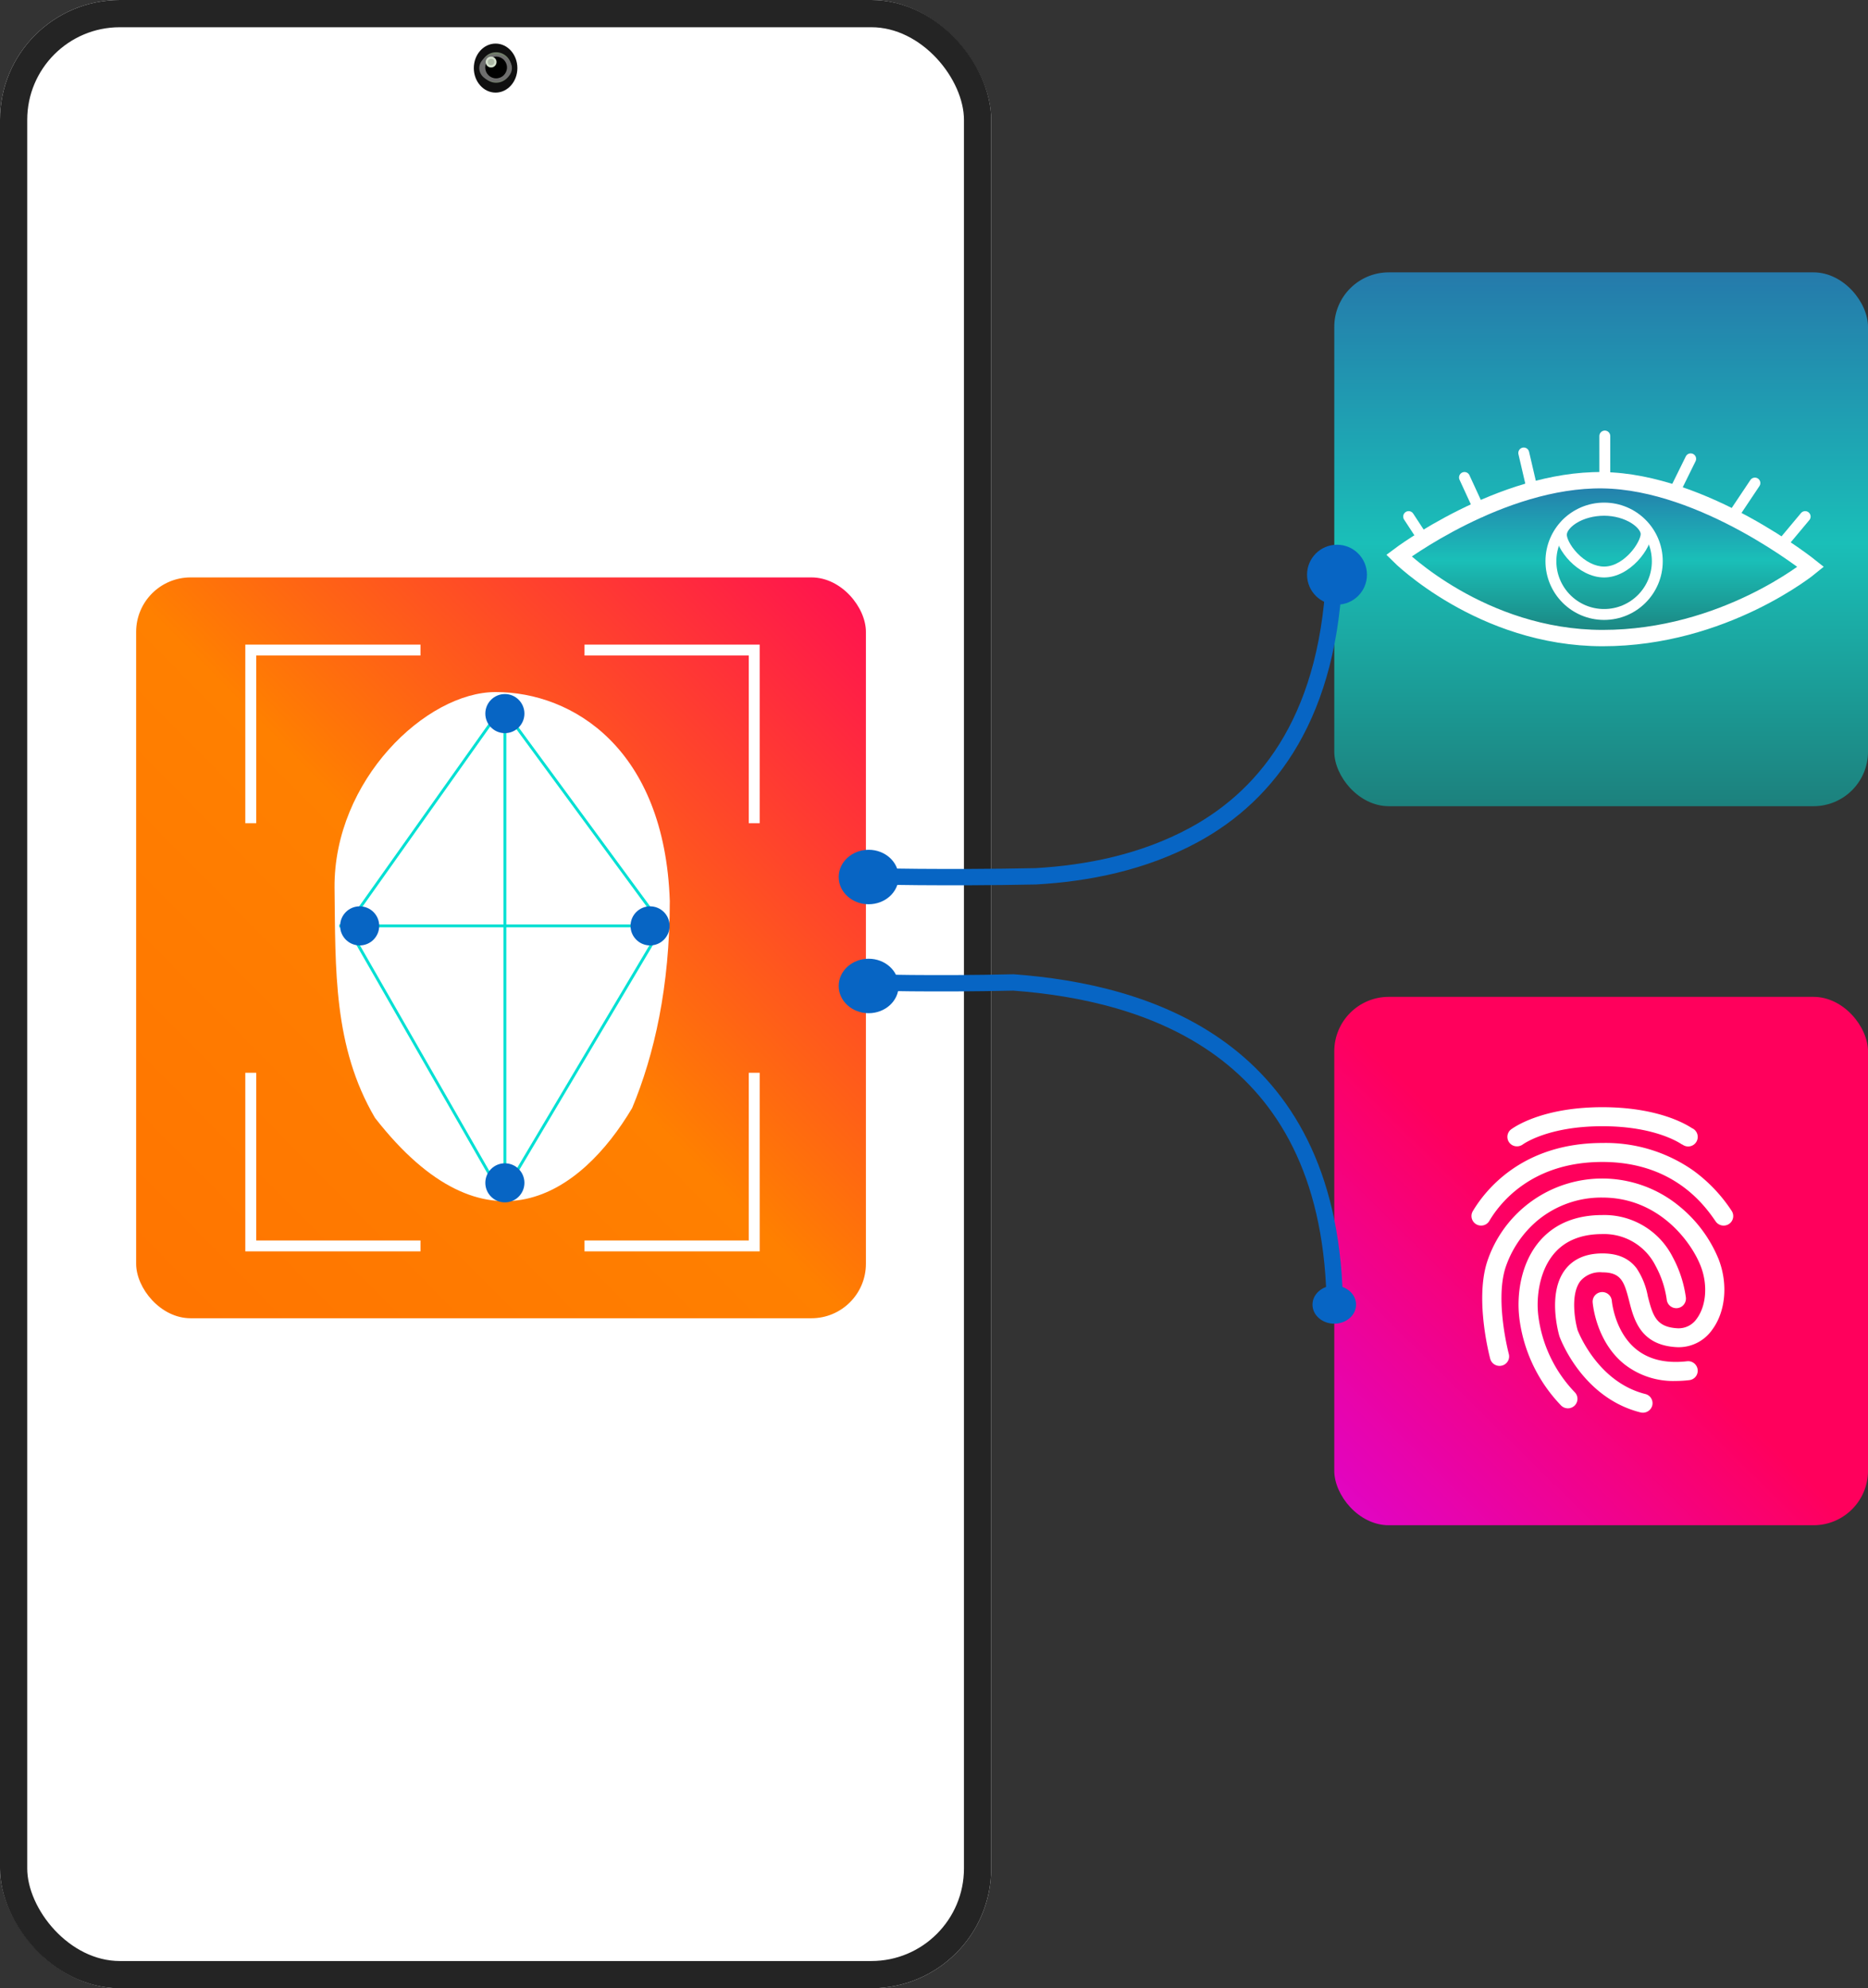
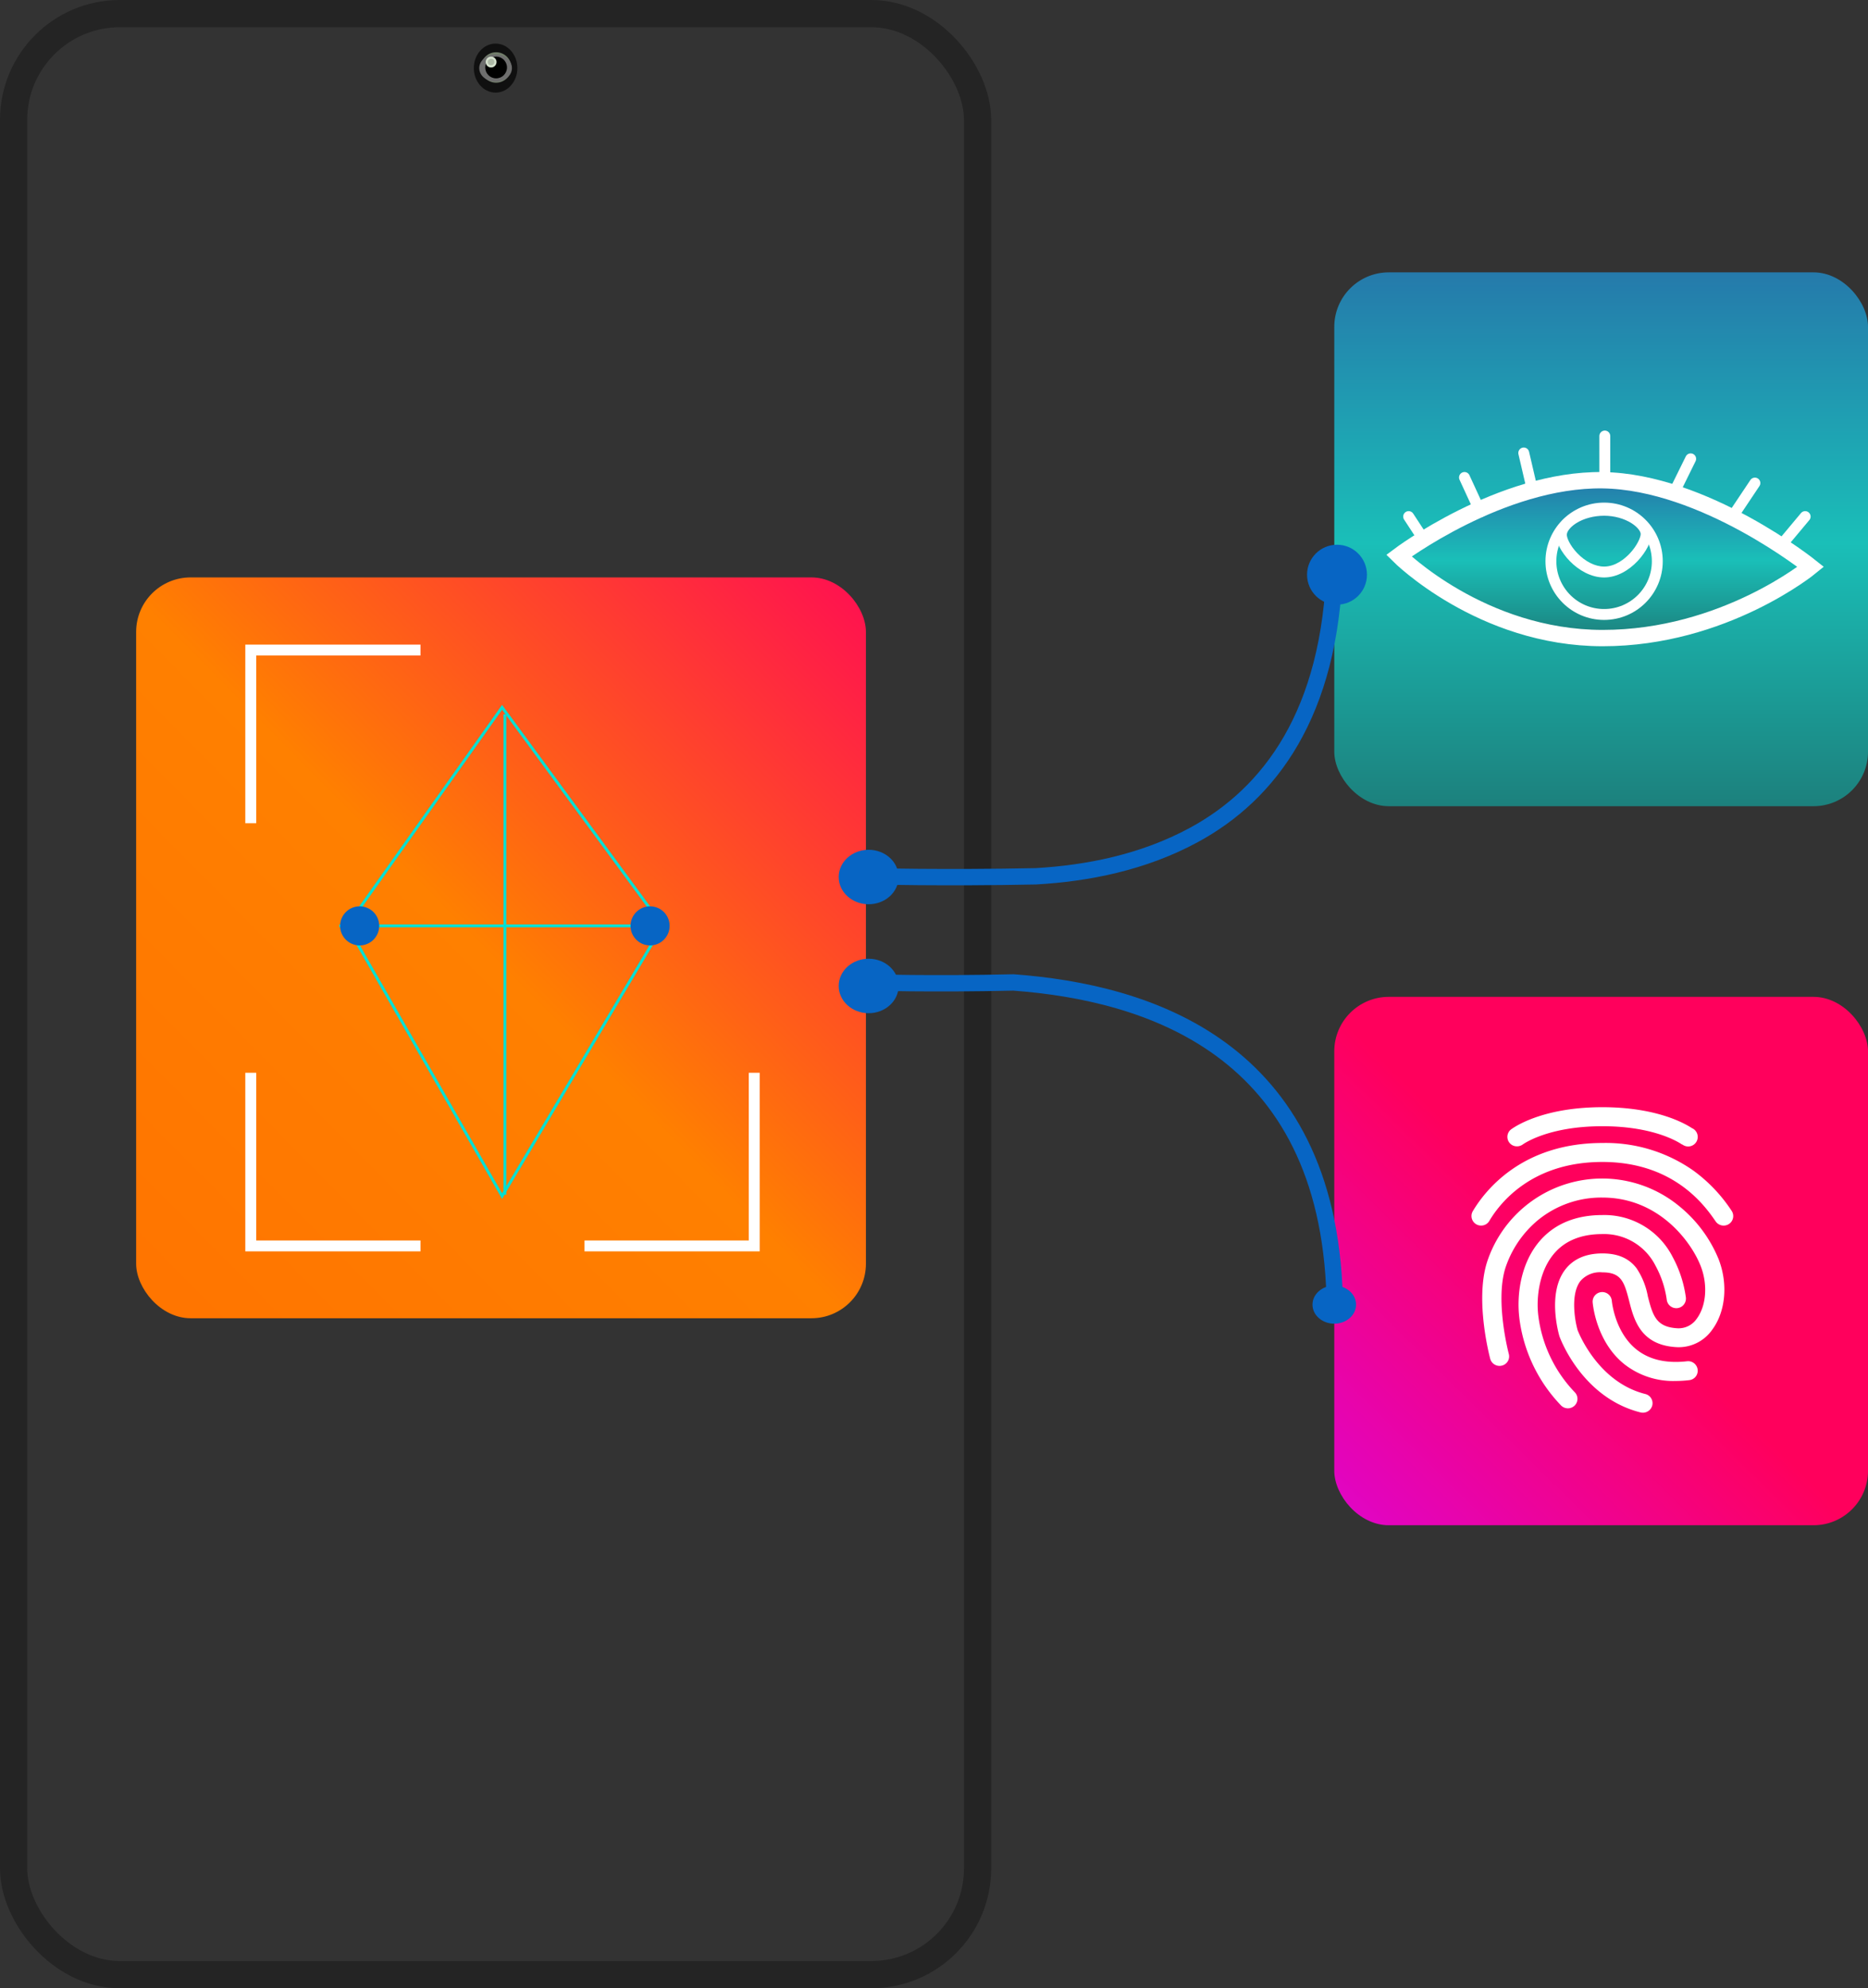
<svg xmlns="http://www.w3.org/2000/svg" width="343" height="365" viewBox="0 0 343 365">
  <rect x="0" y="0" width="343" height="365" fill="#333333" stroke="none" />
  <defs>
    <linearGradient id="linear-gradient" x1="1.061" y1="-0.066" x2="0" y2="1" gradientUnits="objectBoundingBox">
      <stop offset="0" stop-color="#ff005c" />
      <stop offset="0.542" stop-color="#ff8000" />
      <stop offset="1" stop-color="#ff7400" />
    </linearGradient>
    <linearGradient id="linear-gradient-2" x1="1.061" y1="-0.066" x2="0" y2="1" gradientUnits="objectBoundingBox">
      <stop offset="0" stop-color="#ff005c" />
      <stop offset="0.542" stop-color="#ff005c" />
      <stop offset="1" stop-color="#df05c9" />
    </linearGradient>
    <linearGradient id="linear-gradient-3" x1="0.5" x2="0.5" y2="1" gradientUnits="objectBoundingBox">
      <stop offset="0" stop-color="#257aab" />
      <stop offset="0.506" stop-color="#1abfb8" />
      <stop offset="1" stop-color="#1c817d" />
    </linearGradient>
  </defs>
  <g id="Group_25692" data-name="Group 25692" transform="translate(-854 -1934.154)">
    <g id="Group_25688" data-name="Group 25688" transform="translate(854 1934)">
      <g id="Group_25686" data-name="Group 25686" transform="translate(0 0)">
        <g id="Group_25256" data-name="Group 25256" transform="translate(0 0)">
          <g id="Group_25255" data-name="Group 25255" transform="translate(0)">
            <g id="Rectangle_1456" data-name="Rectangle 1456" transform="translate(0 0.154)" fill="#fff" stroke="#242424" stroke-width="5">
-               <rect width="182" height="365" rx="22" stroke="none" />
              <rect x="2.5" y="2.5" width="177" height="360" rx="19.5" fill="none" />
            </g>
          </g>
        </g>
      </g>
      <g id="Group_25687" data-name="Group 25687" transform="translate(87.377 8.366)">
        <ellipse id="Ellipse_335" data-name="Ellipse 335" cx="4" cy="4.5" rx="4" ry="4.5" transform="translate(-0.377 -0.211)" fill="#101010" />
        <circle id="Ellipse_350" data-name="Ellipse 350" cx="2.797" cy="2.797" r="2.797" transform="translate(0.921 1.378)" fill="#717d6a" />
        <ellipse id="Ellipse_336" data-name="Ellipse 336" cx="3" cy="2.5" rx="3" ry="2.5" transform="translate(0.623 1.789)" fill="#6e6e6e" />
        <circle id="Ellipse_337" data-name="Ellipse 337" cx="1.998" cy="1.998" r="1.998" transform="translate(1.72 2.177)" />
        <circle id="Ellipse_348" data-name="Ellipse 348" cx="0.999" cy="0.999" r="0.999" transform="translate(1.8 2.177)" fill="#d4e0cd" />
        <circle id="Ellipse_349" data-name="Ellipse 349" cx="0.599" cy="0.599" r="0.599" transform="translate(2.2 2.577)" fill="#adb9a6" />
      </g>
    </g>
    <g id="Group_25224" data-name="Group 25224" transform="translate(879.097 1978.618)">
      <g id="Group_25090" data-name="Group 25090" transform="translate(0 0)">
        <rect id="Rectangle_1439" data-name="Rectangle 1439" width="134" height="136" rx="10" transform="translate(-0.098 61.536)" fill="url(#linear-gradient)" />
        <rect id="Rectangle_1440" data-name="Rectangle 1440" width="98" height="97" rx="10" transform="translate(219.902 138.537)" fill="url(#linear-gradient-2)" />
        <g id="Group_25091" data-name="Group 25091" transform="translate(20.947 74.873)">
          <path id="Path_54079" data-name="Path 54079" d="M6614.164,347H6583v31.786" transform="translate(-6583 -347)" fill="none" stroke="#fff" stroke-width="2" />
          <path id="Path_54082" data-name="Path 54082" d="M6614.164,378.786H6583V347" transform="translate(-6583 -269.4)" fill="none" stroke="#fff" stroke-width="2" />
-           <path id="Path_54080" data-name="Path 54080" d="M6583,347h31.164v31.786" transform="translate(-6521.717 -347)" fill="none" stroke="#fff" stroke-width="2" />
          <path id="Path_54081" data-name="Path 54081" d="M6583,378.786h31.164V347" transform="translate(-6521.717 -269.4)" fill="none" stroke="#fff" stroke-width="2" />
          <g id="Group_25095" data-name="Group 25095" transform="translate(15.382 7.709)">
-             <path id="Path_54083" data-name="Path 54083" d="M230.44,227.356c.185,14.927-.258,29.155,7.434,42.23,20.426,26.2,37.808,14.048,47.214-1.817C289.154,258,292,245.526,292,229.75c-.95-27.9-17.771-38.34-31.982-38.34C247.26,191.41,230.276,207.608,230.44,227.356Z" transform="translate(-230.439 -191.41)" fill="#fff" />
            <g id="Group_25094" data-name="Group 25094" transform="translate(0.871 2.802)">
              <path id="Path_2752" data-name="Path 2752" d="M291.209,230.62,261.726,190.5,233.269,230.62l28.457,49.611Z" transform="translate(-231.832 -190.501)" fill="none" stroke="#00e0d3" stroke-width="0.527" />
              <line id="Line_35" data-name="Line 35" y2="88.192" transform="translate(30.407 1.282)" fill="none" stroke="#00e0d3" stroke-width="0.527" />
              <line id="Line_36" data-name="Line 36" x1="60.323" transform="translate(0 40.119)" fill="none" stroke="#00e0d3" stroke-width="0.527" />
            </g>
-             <circle id="Ellipse_303" data-name="Ellipse 303" cx="3.589" cy="3.589" r="3.589" transform="translate(27.689 0.366)" fill="#0765c4" />
-             <circle id="Ellipse_304" data-name="Ellipse 304" cx="3.589" cy="3.589" r="3.589" transform="translate(27.689 86.507)" fill="#0765c4" />
            <circle id="Ellipse_305" data-name="Ellipse 305" cx="3.589" cy="3.589" r="3.589" transform="translate(54.352 39.335)" fill="#0765c4" />
            <circle id="Ellipse_306" data-name="Ellipse 306" cx="3.589" cy="3.589" r="3.589" transform="translate(1.026 39.335)" fill="#0765c4" />
          </g>
        </g>
        <g id="Icon_ionic-md-finger-print" data-name="Icon ionic-md-finger-print" transform="translate(245.092 158.792)">
          <path id="Path_54072" data-name="Path 54072" d="M6.265,21.1a1.754,1.754,0,0,1-1.527-2.629c2.228-3.756,9-12.531,23.8-12.531A27.989,27.989,0,0,1,45.235,11a28.331,28.331,0,0,1,7.023,7.373,1.74,1.74,0,0,1-.463,2.429,1.781,1.781,0,0,1-2.454-.463c-1.865-2.7-7.524-10.916-20.806-10.916-12.969,0-18.828,7.561-20.743,10.8A1.728,1.728,0,0,1,6.265,21.1Z" transform="translate(-4.5 0.631)" fill="#fff" />
          <path id="Path_54073" data-name="Path 54073" d="M35.117,52.593a1.744,1.744,0,0,1-.438-.05C23.951,49.851,19.945,39.01,19.782,38.56l-.025-.1c-.088-.313-2.241-7.749,1.064-12.105,1.515-1.99,3.818-3,6.86-3,2.829,0,4.87.889,6.272,2.729a13.662,13.662,0,0,1,2.066,5.145c.939,3.718,1.615,5.671,5.521,5.871a4.032,4.032,0,0,0,3.48-1.79c1.728-2.353,2.028-6.2.726-9.577C44.068,21.347,38.134,13.1,27.669,13.1A18.352,18.352,0,0,0,15.8,17.278a19.266,19.266,0,0,0-5.934,8.738c-1.928,6.109.6,15.711.626,15.8a1.736,1.736,0,0,1-1.252,2.128A1.778,1.778,0,0,1,7.076,42.7c-.113-.438-2.817-10.678-.588-17.739A22.249,22.249,0,0,1,41.9,14.775a24.423,24.423,0,0,1,7.135,9.689c1.728,4.507,1.264,9.564-1.177,12.869a7.5,7.5,0,0,1-6.51,3.23c-6.685-.338-7.887-5.057-8.763-8.5-.9-3.53-1.477-5.233-4.92-5.233a4.717,4.717,0,0,0-4.043,1.615c-1.127,1.49-1.214,3.818-1.089,5.508a17.978,17.978,0,0,0,.588,3.48c.275.7,3.856,9.577,12.431,11.73a1.739,1.739,0,0,1,1.277,2.116A1.777,1.777,0,0,1,35.117,52.593Z" transform="translate(-3.634 3.49)" fill="#fff" />
          <path id="Path_54074" data-name="Path 54074" d="M18.425,48.851a1.782,1.782,0,0,1-1.289-.551A28.123,28.123,0,0,1,9.5,32.276v-.038c-.513-4.219.238-10.19,3.918-14.3,2.716-3.029,6.535-4.569,11.329-4.569a14.06,14.06,0,0,1,12.906,7.7,21.64,21.64,0,0,1,2.429,7.448,1.768,1.768,0,0,1-3.518.363h0A18.121,18.121,0,0,0,34.5,22.662a10.559,10.559,0,0,0-9.764-5.8c-3.743,0-6.672,1.139-8.688,3.392C13.142,23.5,12.579,28.5,12.979,31.8A24.686,24.686,0,0,0,19.7,45.921a1.731,1.731,0,0,1-.088,2.466A1.776,1.776,0,0,1,18.425,48.851Z" transform="translate(-0.711 6.431)" fill="#fff" />
          <path id="Path_54075" data-name="Path 54075" d="M32.239,37.627a14.558,14.558,0,0,1-9.5-3.142C17.6,30.3,17.029,23.494,17,23.206a1.764,1.764,0,0,1,3.518-.275c.013.1.526,5.671,4.482,8.876,2.341,1.89,5.471,2.641,9.326,2.2a1.759,1.759,0,0,1,1.953,1.54,1.738,1.738,0,0,1-1.552,1.928A21.425,21.425,0,0,1,32.239,37.627Z" transform="translate(5.254 12.634)" fill="#fff" />
          <path id="Path_54076" data-name="Path 54076" d="M42.068,6.081C40.6,5.117,35.408,2.25,25.644,2.25c-10.253,0-15.46,3.167-16.612,3.968a1.366,1.366,0,0,0-.213.163.039.039,0,0,1-.025.013h0A1.738,1.738,0,0,0,9.971,9.436,1.788,1.788,0,0,0,11,9.11h0l-.013.013c.05-.038,4.544-3.38,14.659-3.38S40.253,9.1,40.3,9.123L40.29,9.11l.025-.025a1.754,1.754,0,1,0,1.753-3Z" transform="translate(-1.608 -2.25)" fill="#fff" />
        </g>
        <g id="Group_25097" data-name="Group 25097" transform="translate(220.301 6)">
          <rect id="Rectangle_1442" data-name="Rectangle 1442" width="98" height="98" rx="10" transform="translate(-0.398 -0.464)" fill="url(#linear-gradient-3)" />
          <g id="Group_1924" data-name="Group 1924" transform="translate(11.46 29.58)">
            <path id="Path_2775" data-name="Path 2775" d="M126.246,349.88s15.126,15.126,37.43,15.126,38.2-13.075,38.2-13.075-19.484-15.639-38.2-15.9S126.246,349.88,126.246,349.88Z" transform="translate(-126.246 -327.914)" stroke="#fff" stroke-linecap="round" stroke-width="3" fill="url(#linear-gradient-3)" />
            <g id="Ellipse_307" data-name="Ellipse 307" transform="translate(26.919 12.224)" fill="none" stroke="#fff" stroke-width="2">
              <circle cx="10.768" cy="10.768" r="10.768" stroke="none" />
              <circle cx="10.768" cy="10.768" r="9.768" fill="none" />
            </g>
            <g id="Path_54084" data-name="Path 54084" transform="translate(28.967 8.234)" fill="none">
              <path d="M8.72,4.4c4.814,0,8.717,2.794,8.717,5.358s-3.9,7.973-8.717,7.973S-.253,12.45-.125,9.758,3.906,4.4,8.72,4.4Z" stroke="none" />
              <path d="M 8.72 6.4 C 6.845 6.4 4.981 6.896 3.606 7.762 C 2.363 8.545 1.895 9.378 1.873 9.853 C 1.846 10.409 2.418 11.831 3.773 13.252 C 5.276 14.828 7.079 15.731 8.72 15.731 C 10.85 15.731 12.584 14.229 13.428 13.334 C 14.798 11.881 15.437 10.341 15.437 9.758 C 15.437 9.324 14.924 8.525 13.798 7.798 C 12.423 6.909 10.572 6.4 8.72 6.4 M 8.72 4.4 C 13.534 4.4 17.437 7.194 17.437 9.758 C 17.437 12.322 13.534 17.731 8.72 17.731 C 3.906 17.731 -0.253 12.45 -0.125 9.758 C 0.003 7.066 3.906 4.4 8.72 4.4 Z" stroke="none" fill="#fff" />
            </g>
            <line id="Line_259" data-name="Line 259" y1="6.301" x2="4.211" transform="translate(61.164 8.635)" fill="none" stroke="#fff" stroke-linecap="round" stroke-width="2" />
            <line id="Line_260" data-name="Line 260" y1="4.865" x2="4.069" transform="translate(70.535 14.788)" fill="none" stroke="#fff" stroke-linecap="round" stroke-width="2" />
            <line id="Line_261" data-name="Line 261" y1="7.015" transform="translate(37.815 0)" fill="none" stroke="#fff" stroke-linecap="round" stroke-width="2" />
            <line id="Line_262" data-name="Line 262" y1="5.657" x2="2.788" transform="translate(50.794 4.186)" fill="none" stroke="#fff" stroke-linecap="round" stroke-width="2" />
            <line id="Line_263" data-name="Line 263" x1="2.911" y1="6.326" transform="translate(12.049 7.609)" fill="none" stroke="#fff" stroke-linecap="round" stroke-width="2" />
            <line id="Line_264" data-name="Line 264" y1="4.865" x2="4.069" transform="matrix(0.602, -0.799, 0.799, 0.602, 20.482, 6.362)" fill="none" stroke="#fff" stroke-linecap="round" stroke-width="2" />
            <line id="Line_265" data-name="Line 265" x1="2.858" y1="4.365" transform="translate(1.795 14.788)" fill="none" stroke="#fff" stroke-linecap="round" stroke-width="2" />
          </g>
        </g>
      </g>
      <path id="Path_54085" data-name="Path 54085" d="M6678,407.086s14.357.342,30.765,0c9.4-.537,19.7-2.524,29.039-7.6,13.831-7.507,25.066-22.2,25.825-49.49" transform="translate(-6543.661 -290.681)" fill="none" stroke="#0765c4" stroke-width="3" />
      <path id="Path_54086" data-name="Path 54086" d="M6678,349.667s11.964.342,26.663,0c24.379,1.816,57.689,11.77,58.966,57.769" transform="translate(-6543.661 -213.777)" fill="none" stroke="#0765c4" stroke-width="3" />
      <ellipse id="Ellipse_309" data-name="Ellipse 309" cx="4" cy="3.5" rx="4" ry="3.5" transform="translate(215.902 191.537)" fill="#0765c4" />
      <ellipse id="Ellipse_310" data-name="Ellipse 310" cx="5.5" cy="5" rx="5.5" ry="5" transform="translate(128.902 131.537)" fill="#0765c4" />
      <ellipse id="Ellipse_311" data-name="Ellipse 311" cx="5.5" cy="5" rx="5.5" ry="5" transform="translate(128.902 111.537)" fill="#0765c4" />
      <circle id="Ellipse_715" data-name="Ellipse 715" cx="5.5" cy="5.5" r="5.5" transform="translate(214.902 55.537)" fill="#0765c4" />
    </g>
  </g>
</svg>